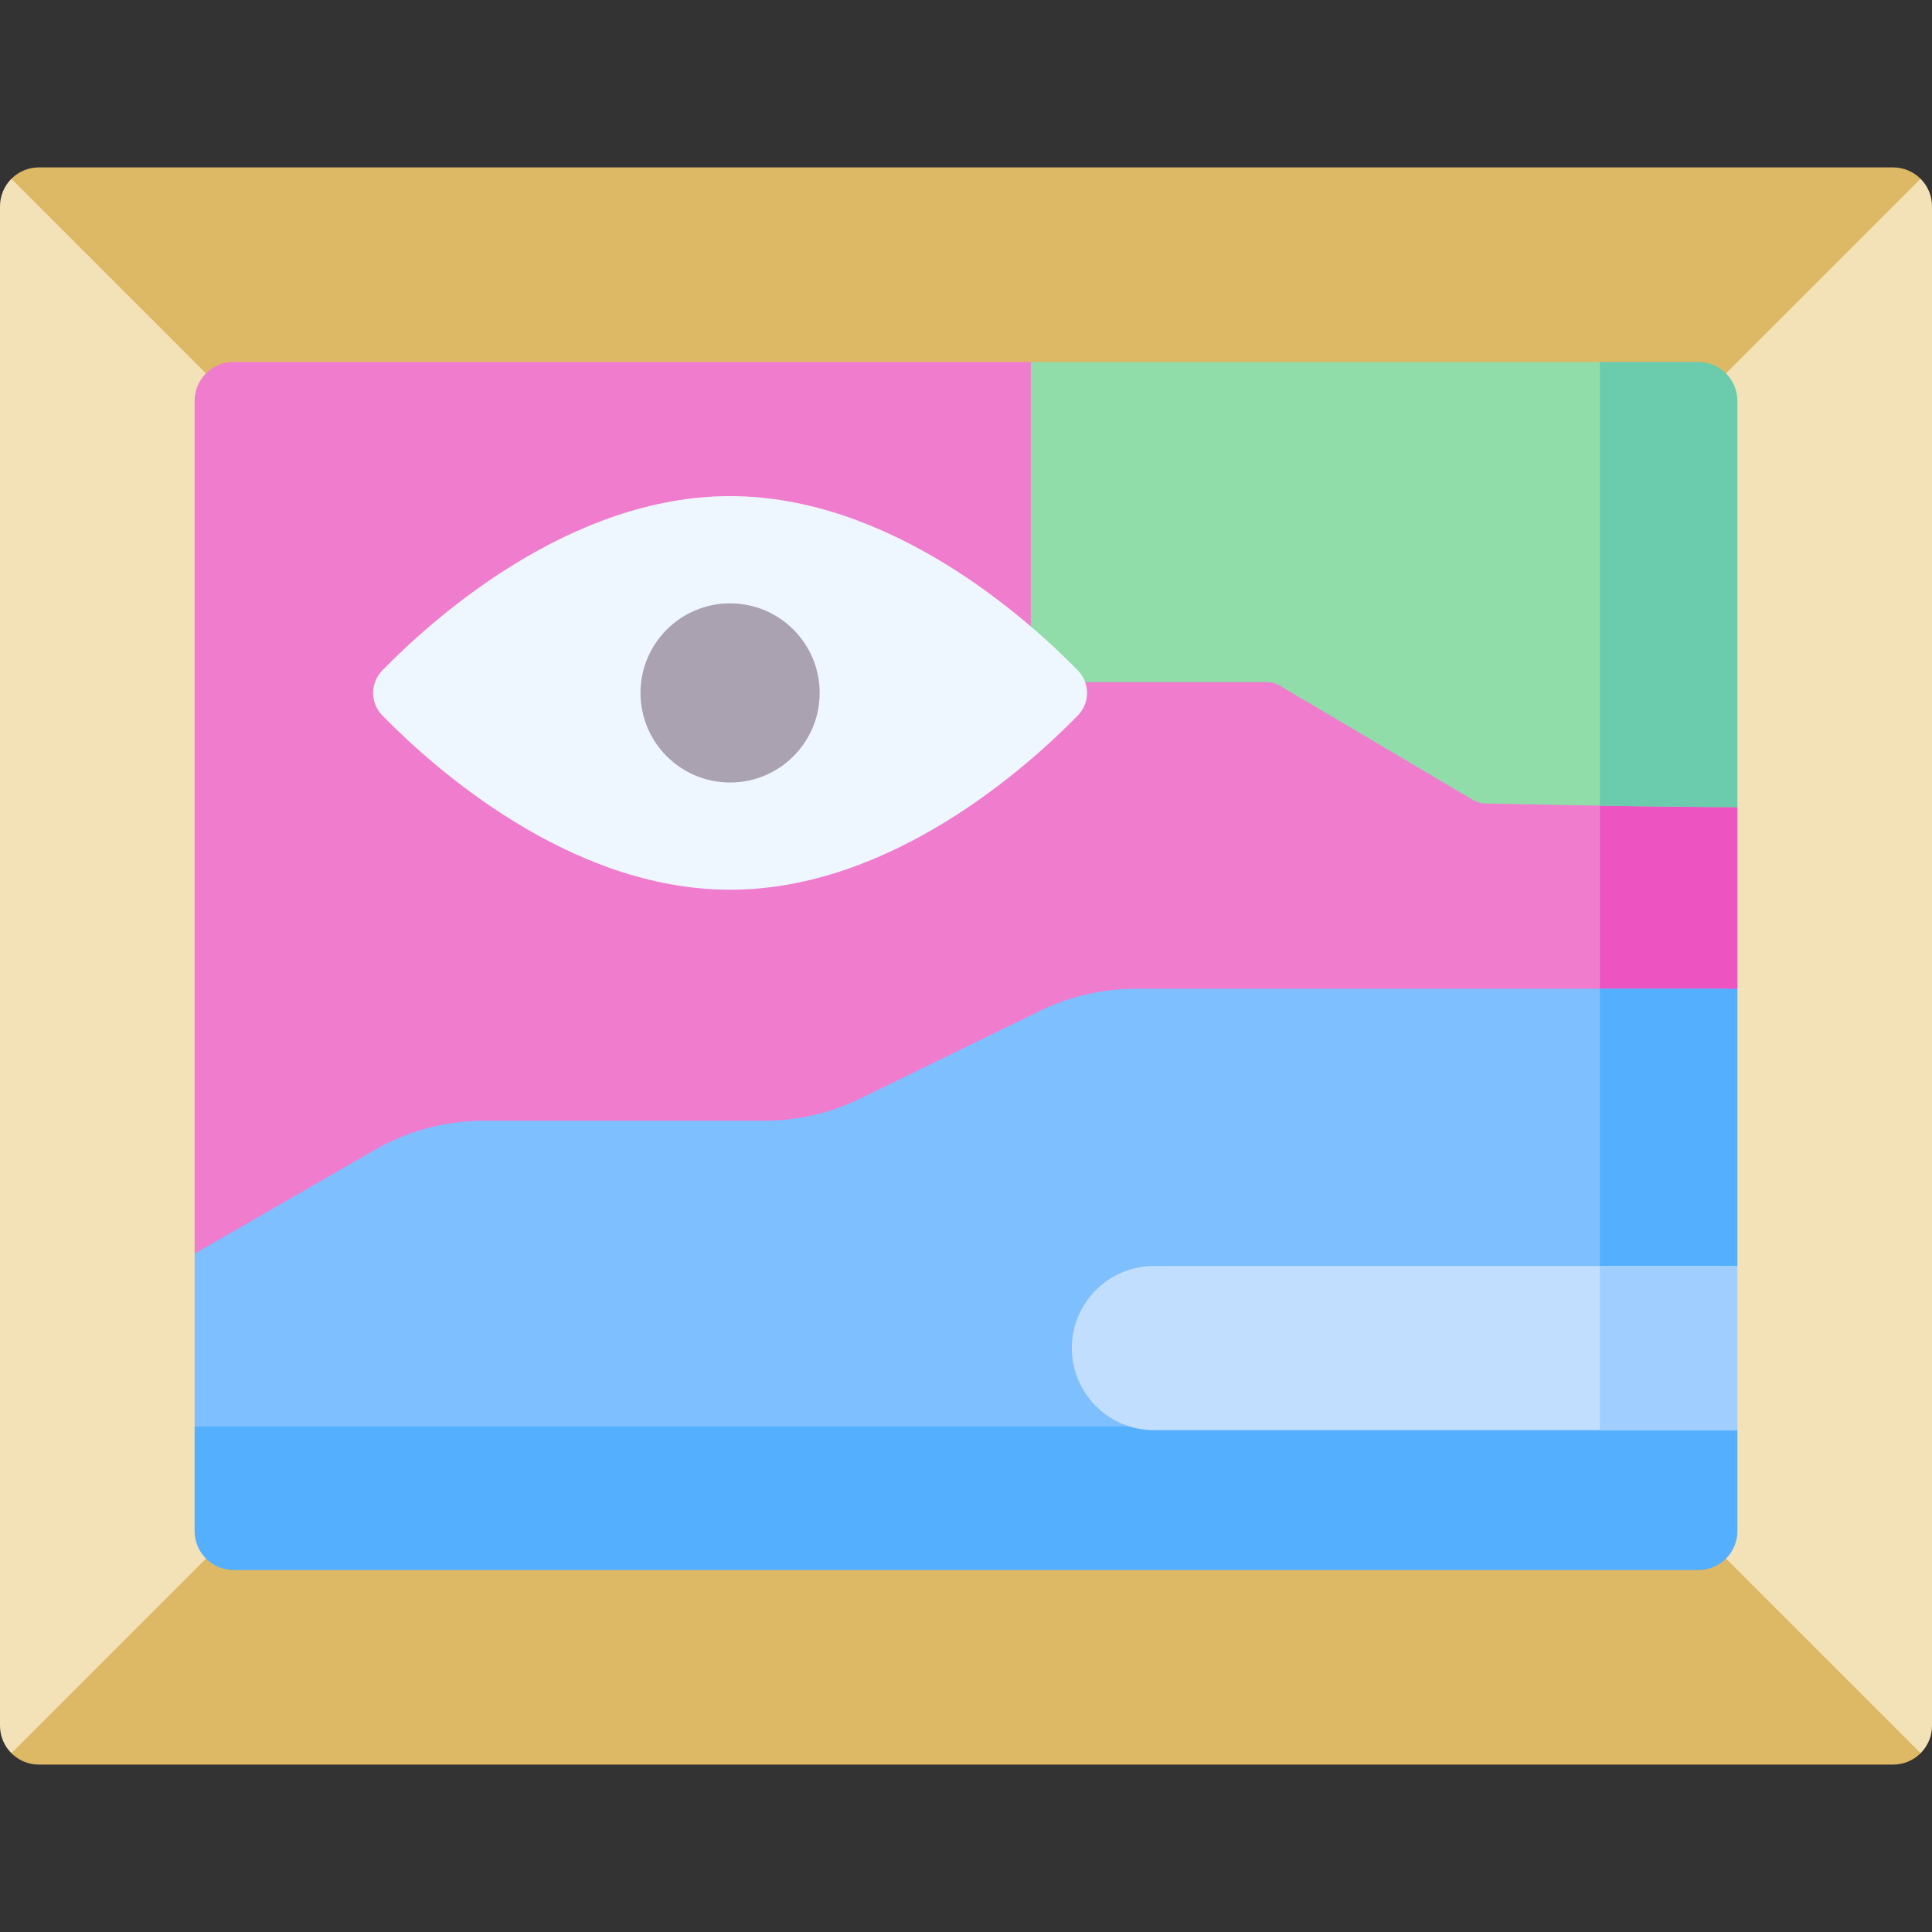
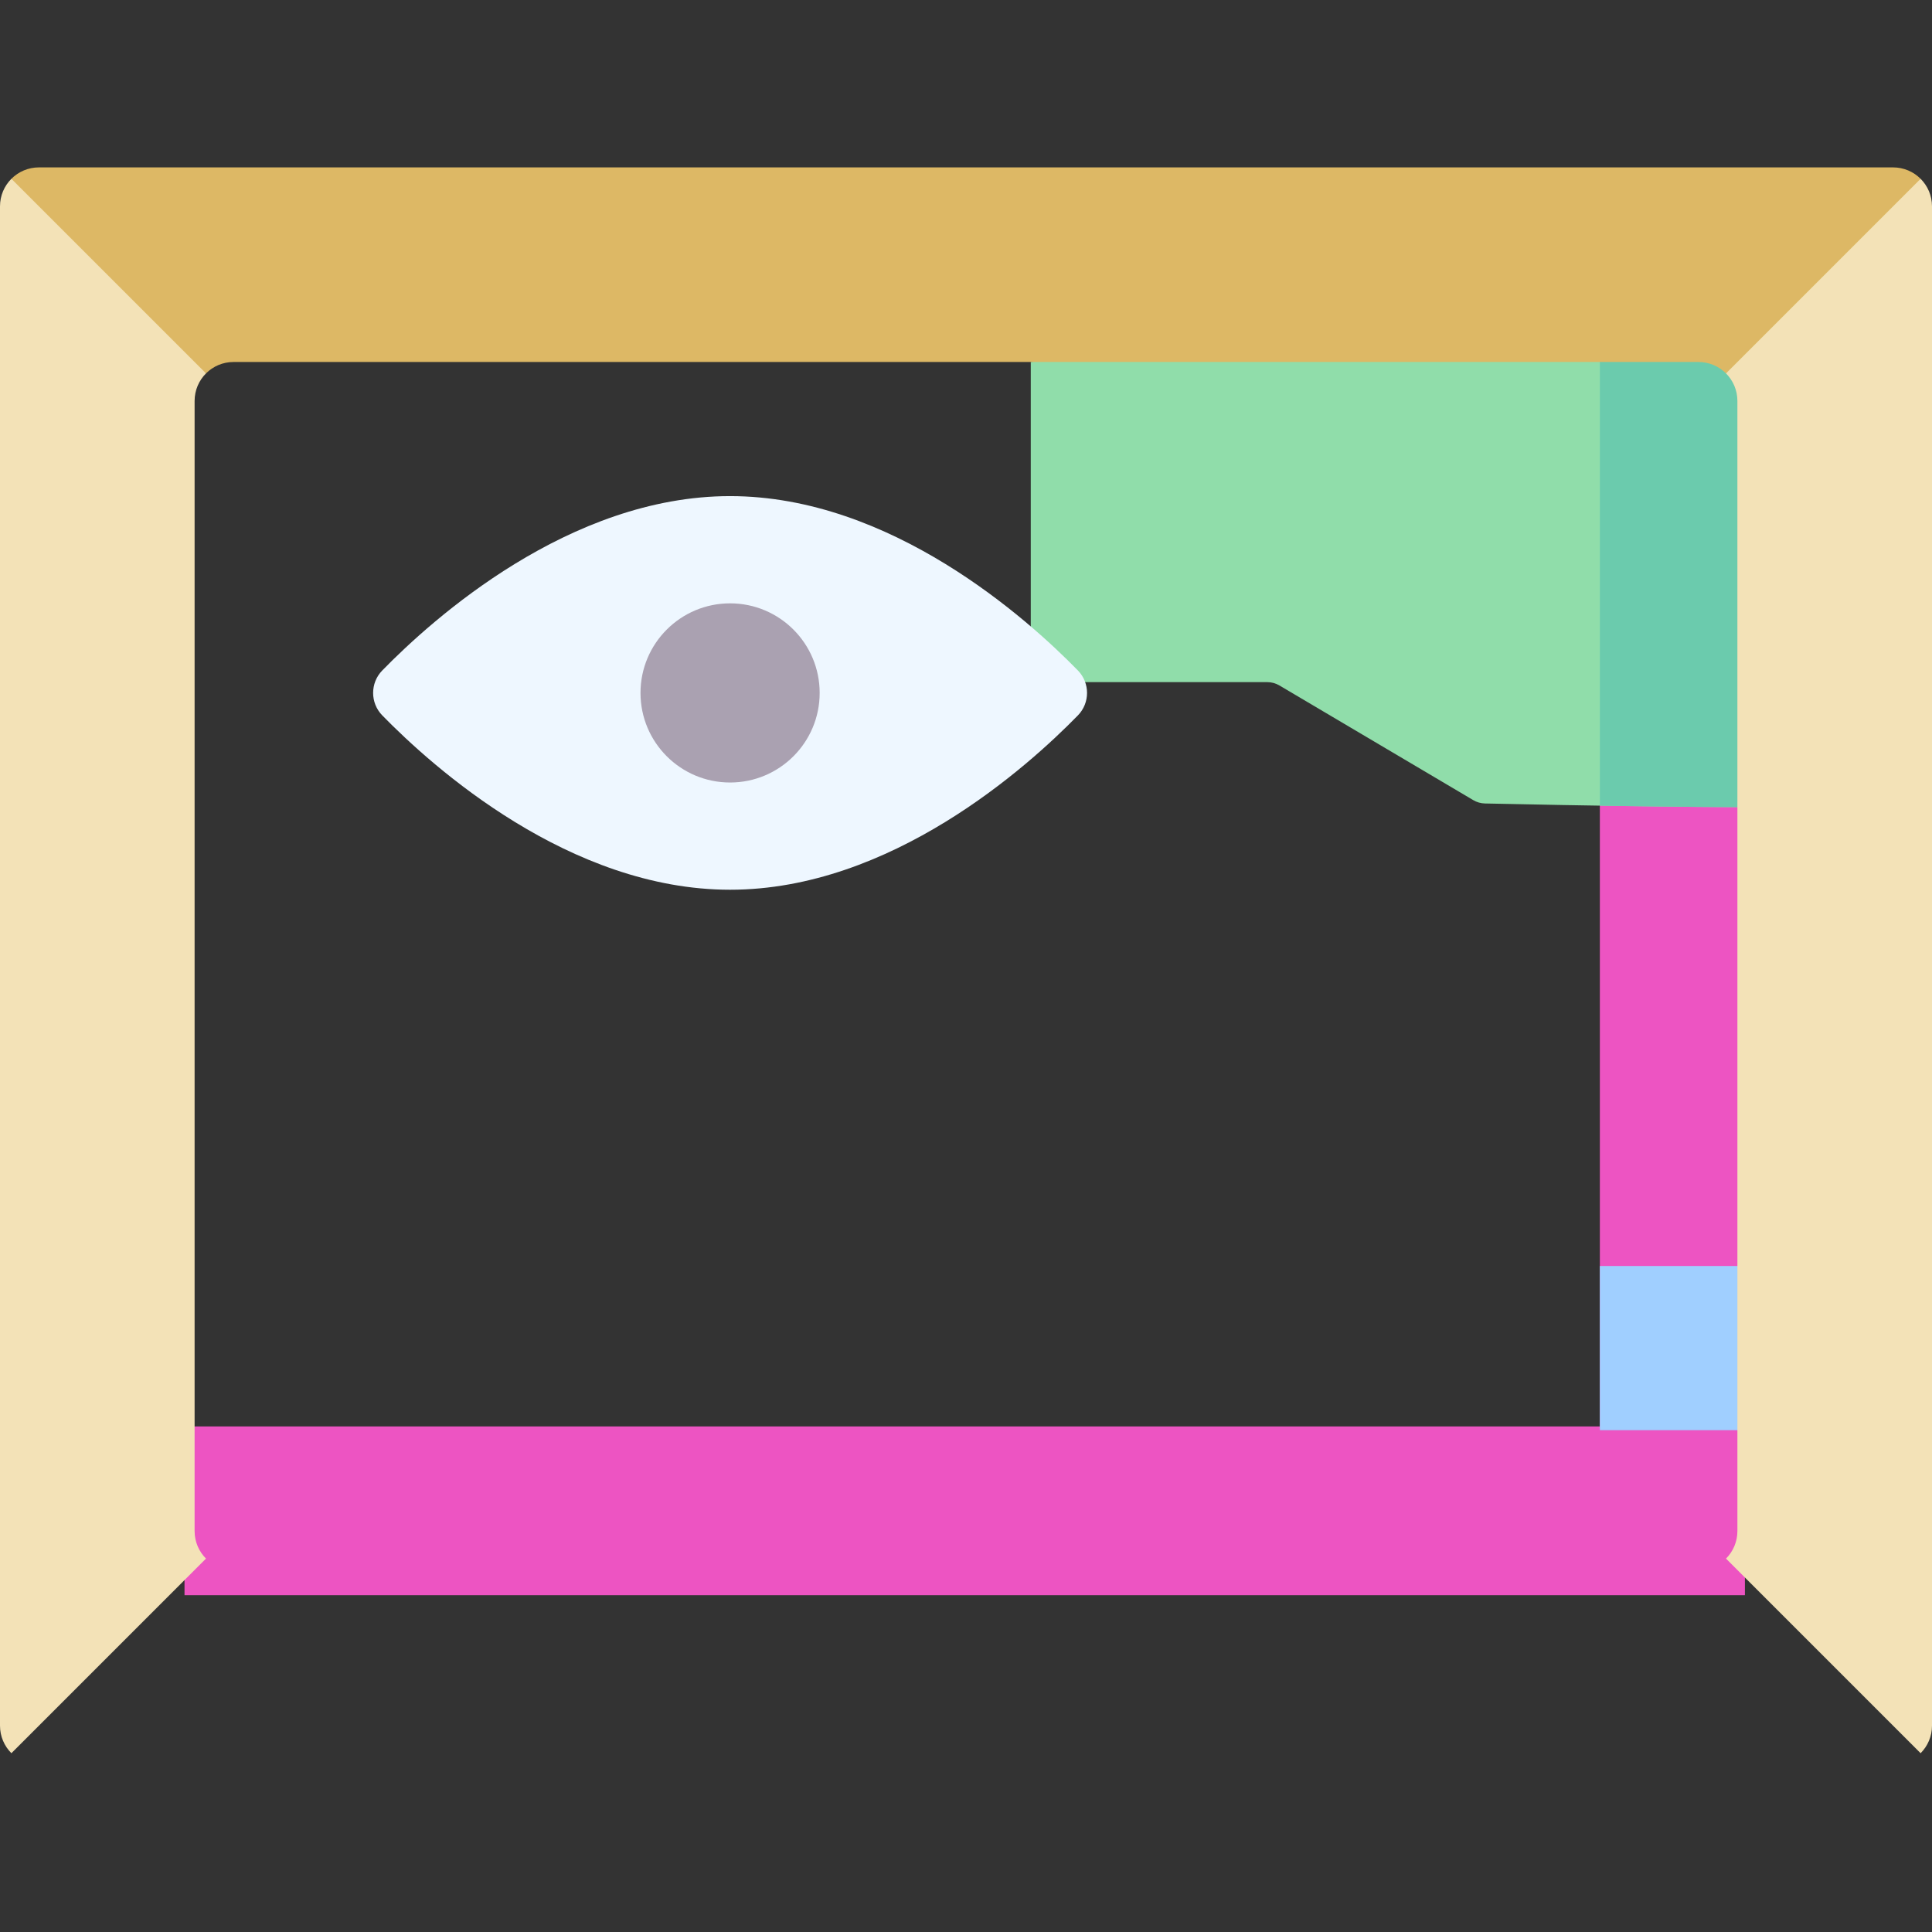
<svg xmlns="http://www.w3.org/2000/svg" id="Capa_1" enable-background="new 0 0 512 512" viewBox="0 0 512 512">
  <rect x="0" y="0" width="512" height="512" fill="#333333" stroke="none" />
  <g>
    <g>
      <g>
-         <path d="m48.898 86.238h413.52v336.508h-413.52z" fill="#f07cce" />
-       </g>
+         </g>
    </g>
    <g>
      <g>
        <path d="m423.98 86.238v291.781h-375.082v44.727h413.52v-336.508z" fill="#ed54c2" />
      </g>
    </g>
    <g>
      <g>
        <path d="m273.168 95.933v78.499c0 3.501 2.838 6.339 6.339 6.339h56.323c1.136 0 2.25.305 3.228.883l51.379 30.393c.936.554 1.994.857 3.082.882 12.911.288 97 2.081 97-.037 0-2.294 2.953-150.001 2.953-150.001z" fill="#90ddaa" />
      </g>
    </g>
    <g>
      <g>
        <path d="m423.98 77.524v135.986c16.918.272 36.915.5 50.541.354v-136.34z" fill="#6bcbad" />
      </g>
    </g>
    <g>
      <g>
-         <path d="m45.911 335.503 52.403-30.196c9.022-5.431 19.354-8.3 29.885-8.3h74.324c8.804 0 17.493-2.006 25.406-5.866l47.645-23.241c7.913-3.86 16.602-5.866 25.406-5.866h156.427v171.026h-408.509z" fill="#7ebfff" />
-       </g>
+         </g>
    </g>
    <g>
      <g>
-         <path d="m423.98 262.033v115.986h-378.069l2.987 55.041h422.745l13.06-171.027z" fill="#54afff" />
-       </g>
+         </g>
    </g>
    <g>
      <g>
        <g>
-           <path d="m305.798 335.503c-12.013 0-21.752 9.739-21.752 21.752s9.739 21.752 21.752 21.752h155.732v-43.505h-155.732z" fill="#c2deff" />
-         </g>
+           </g>
      </g>
      <g>
        <g>
          <path d="m423.98 335.503h37.55v43.505h-37.55z" fill="#a0cfff" />
        </g>
      </g>
    </g>
    <g>
      <g>
        <path d="m285.653 177.677c3.233 3.312 3.233 8.6 0 11.912-13.358 13.684-49.582 46.201-92.173 46.201s-78.815-32.517-92.173-46.201c-3.233-3.312-3.233-8.6 0-11.912 13.358-13.684 49.582-46.201 92.173-46.201s78.815 32.517 92.173 46.201z" fill="#eef7ff" />
      </g>
    </g>
    <g>
      <g>
        <circle cx="193.48" cy="183.633" fill="#aaa1b1" r="23.74" />
      </g>
    </g>
    <g>
      <g>
        <g>
-           <path d="m450.113 416.067h-388.226c-2.848 0-5.427-1.155-7.293-3.021l-30.317 9.712-21.255 41.86c1.867 1.866 4.445 3.021 7.293 3.021h491.371c2.848 0 5.427-1.155 7.293-3.021l-21.255-41.86-30.317-9.712c-1.867 1.866-4.446 3.021-7.294 3.021z" fill="#ddb865" />
-         </g>
+           </g>
      </g>
      <g>
        <g>
          <path d="m61.887 95.933h388.226c2.848 0 5.427 1.155 7.294 3.021l34.666-14.061 16.906-37.511c-1.867-1.866-4.445-3.021-7.293-3.021h-491.372c-2.848 0-5.427 1.155-7.293 3.021l13.973 34.578 37.599 16.994c1.867-1.867 4.446-3.021 7.294-3.021z" fill="#ddb865" />
        </g>
      </g>
      <g>
        <g>
          <path d="m51.572 405.752v-299.505c0-2.848 1.154-5.427 3.021-7.293l-51.572-51.572c-1.866 1.866-3.021 4.445-3.021 7.293v402.65c0 2.848 1.155 5.427 3.021 7.293l51.572-51.573c-1.866-1.866-3.021-4.444-3.021-7.293z" fill="#f3e2b7" />
        </g>
      </g>
      <g>
        <g>
          <path d="m512 457.325v-402.65c0-2.848-1.155-5.427-3.021-7.293l-51.572 51.572c1.866 1.866 3.021 4.445 3.021 7.293v299.505c0 2.848-1.155 5.427-3.021 7.293l51.573 51.573c1.865-1.866 3.02-4.445 3.02-7.293z" fill="#f3e2b7" />
        </g>
      </g>
    </g>
  </g>
  <g />
  <g />
  <g />
  <g />
  <g />
  <g />
  <g />
  <g />
  <g />
  <g />
  <g />
  <g />
  <g />
  <g />
  <g />
</svg>